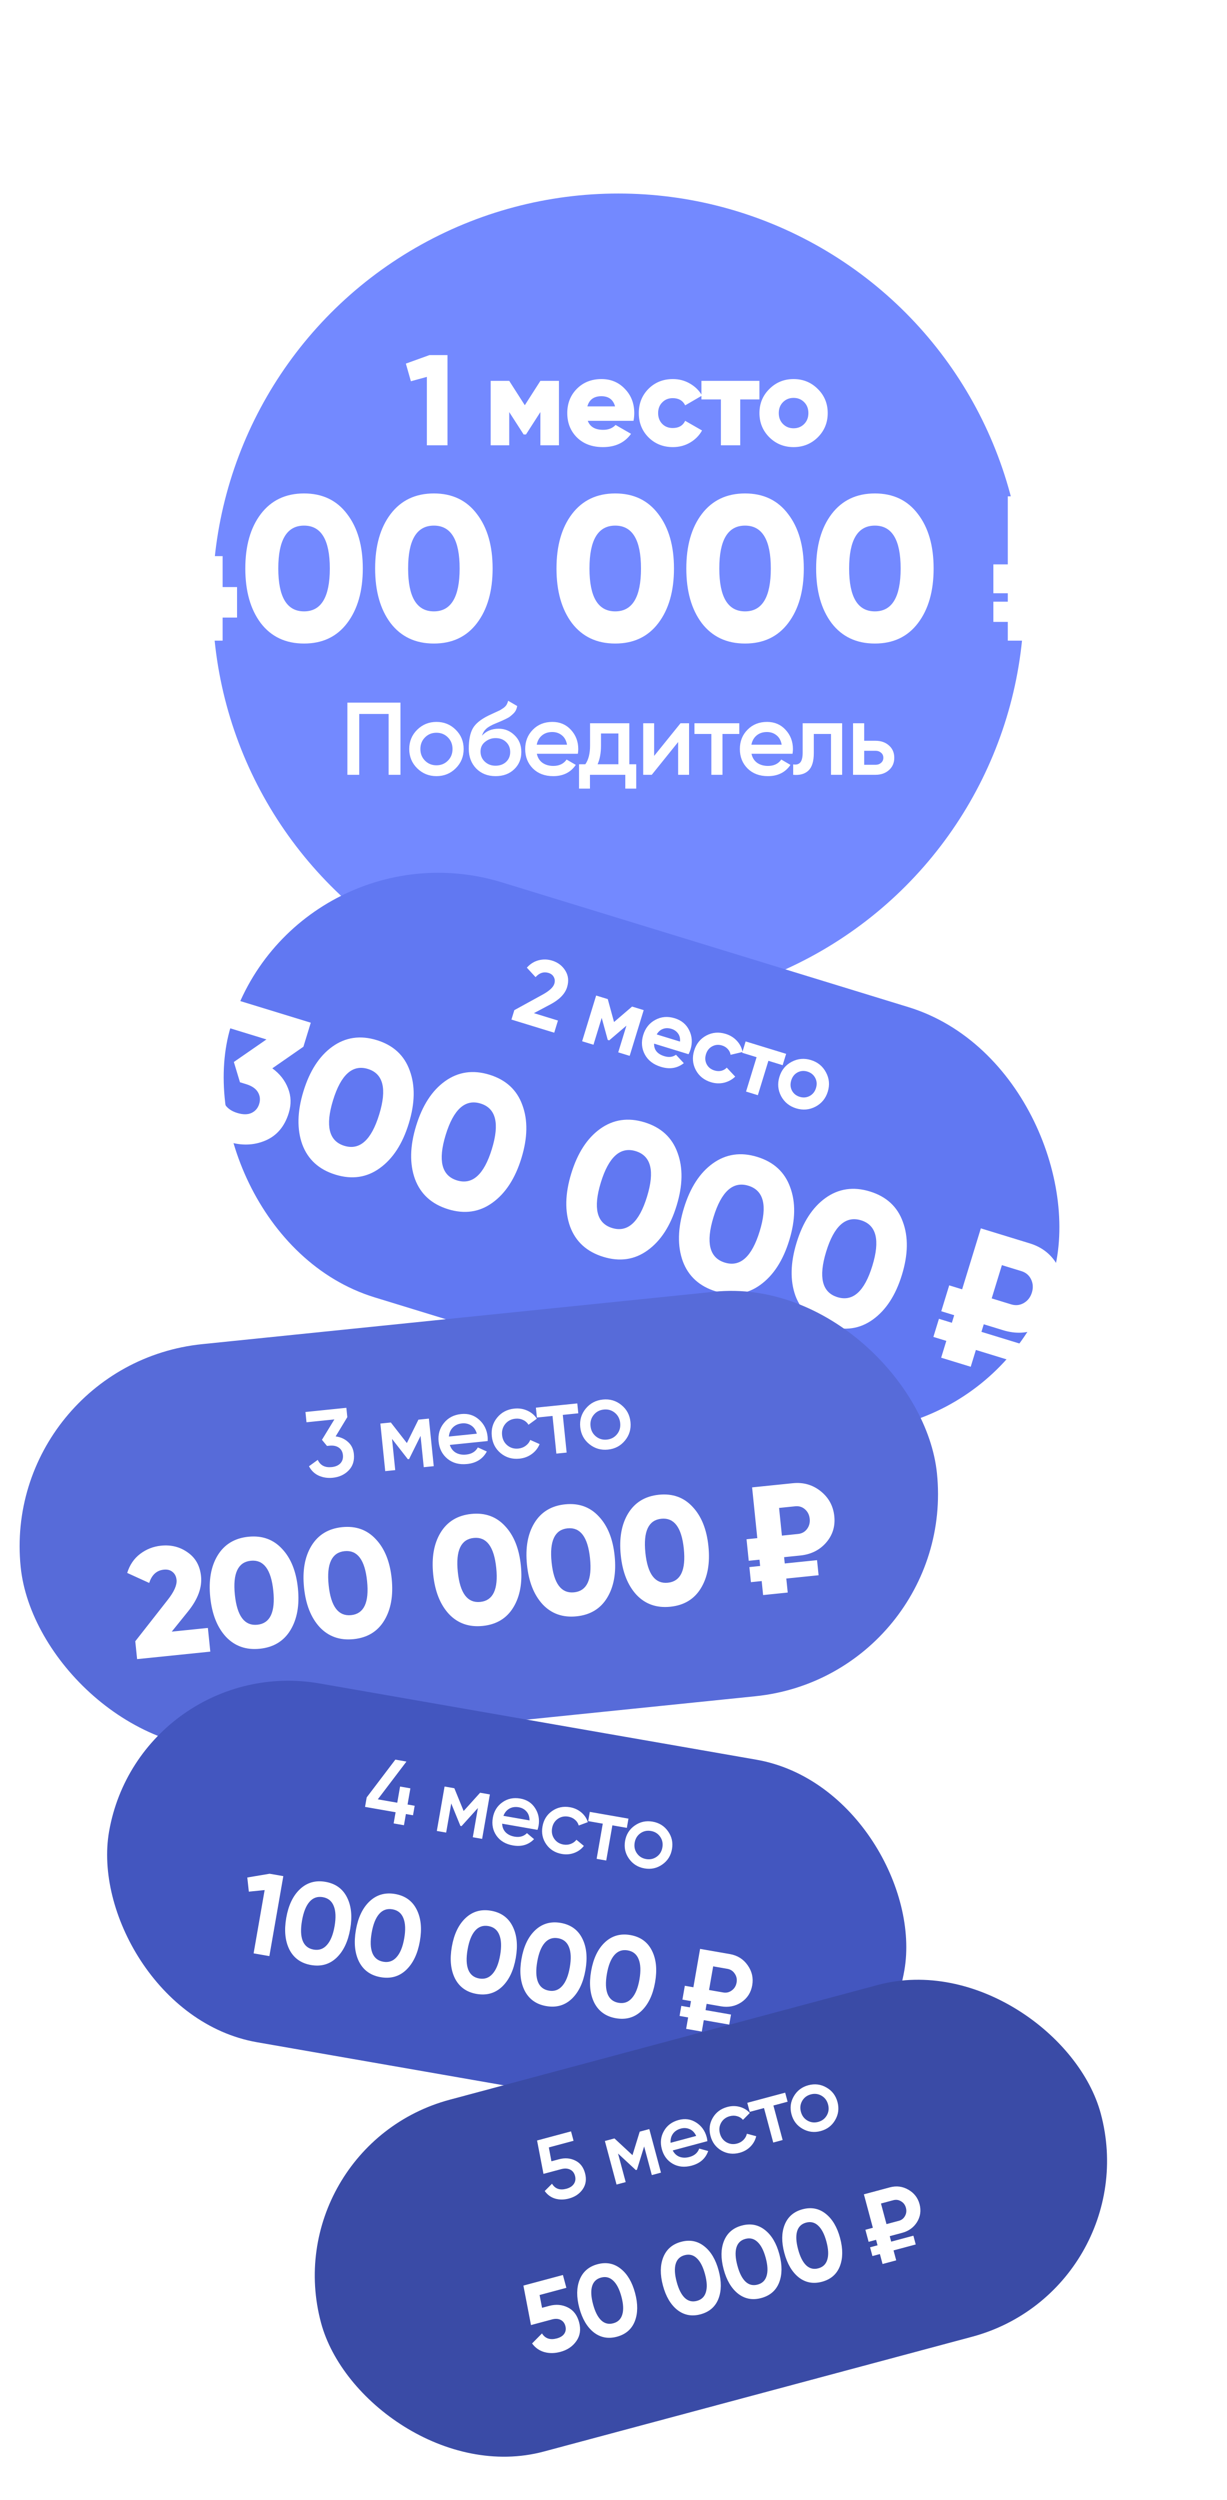
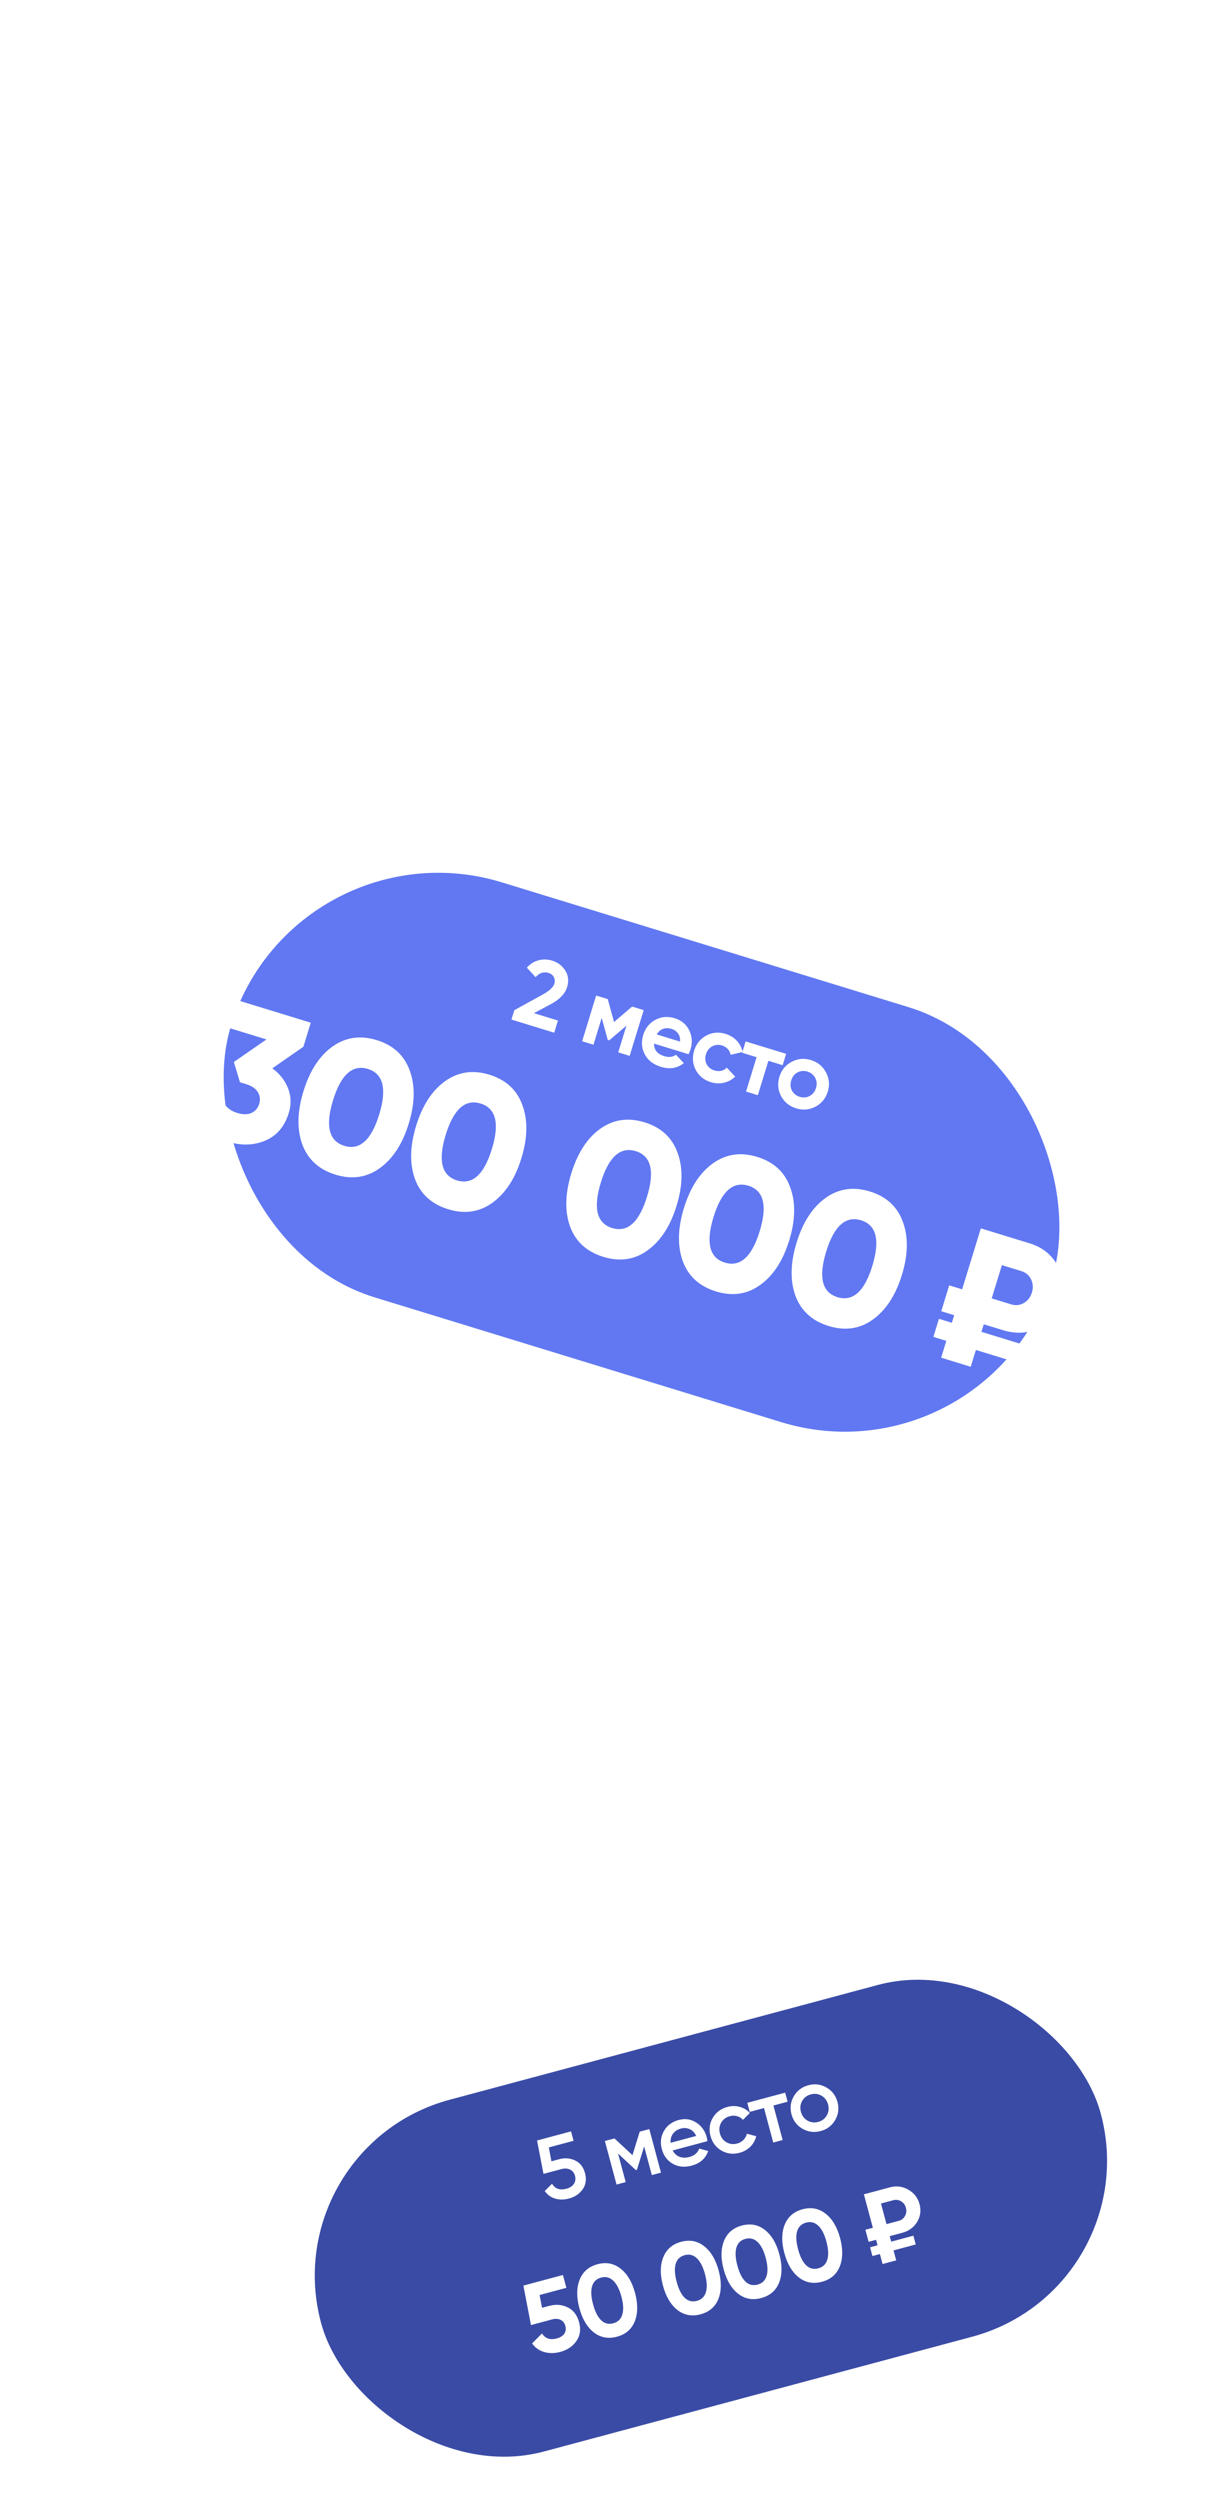
<svg xmlns="http://www.w3.org/2000/svg" width="381" height="776" viewBox="0 0 381 776" fill="none">
  <g filter="url(#filter0_d_2264_958)">
-     <circle cx="192" cy="186.07" r="126" fill="#7389FF" />
-   </g>
+     </g>
  <path d="M133.348 110.226H138.948V138.226H132.548V116.986L127.588 118.346L126.028 112.866L133.348 110.226ZM173.56 118.226V138.226H167.8V127.906L163.32 134.866H162.6L158.12 127.906V138.226H152.36V118.226H158.12L162.96 125.786L167.8 118.226H173.56ZM182.506 130.626C183.2 132.492 184.8 133.426 187.306 133.426C188.933 133.426 190.213 132.919 191.146 131.906L195.946 134.666C193.973 137.412 191.066 138.786 187.226 138.786C183.866 138.786 181.173 137.786 179.146 135.786C177.146 133.786 176.146 131.266 176.146 128.226C176.146 125.212 177.133 122.706 179.106 120.706C181.106 118.679 183.666 117.666 186.786 117.666C189.693 117.666 192.106 118.679 194.026 120.706C195.973 122.706 196.946 125.212 196.946 128.226C196.946 129.079 196.866 129.879 196.706 130.626H182.506ZM182.386 126.146H190.986C190.4 124.039 188.986 122.986 186.746 122.986C184.426 122.986 182.973 124.039 182.386 126.146ZM208.954 138.786C205.914 138.786 203.381 137.772 201.354 135.746C199.354 133.719 198.354 131.212 198.354 128.226C198.354 125.239 199.354 122.732 201.354 120.706C203.381 118.679 205.914 117.666 208.954 117.666C210.874 117.666 212.634 118.132 214.234 119.066C215.861 119.999 217.114 121.239 217.994 122.786L212.754 125.826C212.034 124.332 210.741 123.586 208.874 123.586C207.568 123.586 206.488 124.026 205.634 124.906C204.781 125.759 204.354 126.866 204.354 128.226C204.354 129.586 204.781 130.706 205.634 131.586C206.488 132.439 207.568 132.866 208.874 132.866C210.768 132.866 212.061 132.119 212.754 130.626L217.994 133.626C217.114 135.199 215.874 136.452 214.274 137.386C212.674 138.319 210.901 138.786 208.954 138.786ZM235.809 118.226V123.986H229.849V138.226H223.849V123.986H217.809V118.226H235.809ZM253.937 135.746C251.883 137.772 249.377 138.786 246.417 138.786C243.457 138.786 240.95 137.772 238.897 135.746C236.843 133.692 235.817 131.186 235.817 128.226C235.817 125.266 236.843 122.772 238.897 120.746C240.95 118.692 243.457 117.666 246.417 117.666C249.377 117.666 251.883 118.692 253.937 120.746C255.99 122.772 257.017 125.266 257.017 128.226C257.017 131.186 255.99 133.692 253.937 135.746ZM243.137 131.626C244.017 132.506 245.11 132.946 246.417 132.946C247.723 132.946 248.817 132.506 249.697 131.626C250.577 130.746 251.017 129.612 251.017 128.226C251.017 126.839 250.577 125.706 249.697 124.826C248.817 123.946 247.723 123.506 246.417 123.506C245.11 123.506 244.017 123.946 243.137 124.826C242.257 125.706 241.817 126.839 241.817 128.226C241.817 129.612 242.257 130.746 243.137 131.626Z" fill="white" />
  <path d="M73.608 182.225V191.697H69.128V198.865H58.76V191.697H38.408V182.225L52.68 154.065H63.688L49.416 182.225H58.76V172.625H69.128V182.225H73.608ZM107.789 193.425C104.589 197.649 100.13 199.761 94.413 199.761C88.695 199.761 84.215 197.649 80.973 193.425C77.773 189.159 76.173 183.505 76.173 176.465C76.173 169.425 77.773 163.793 80.973 159.569C84.215 155.303 88.695 153.169 94.413 153.169C100.13 153.169 104.589 155.303 107.789 159.569C111.031 163.793 112.653 169.425 112.653 176.465C112.653 183.505 111.031 189.159 107.789 193.425ZM86.413 176.465C86.413 185.34 89.079 189.777 94.413 189.777C99.746 189.777 102.413 185.34 102.413 176.465C102.413 167.591 99.746 163.153 94.413 163.153C89.079 163.153 86.413 167.591 86.413 176.465ZM148.101 193.425C144.901 197.649 140.443 199.761 134.725 199.761C129.008 199.761 124.528 197.649 121.285 193.425C118.085 189.159 116.485 183.505 116.485 176.465C116.485 169.425 118.085 163.793 121.285 159.569C124.528 155.303 129.008 153.169 134.725 153.169C140.443 153.169 144.901 155.303 148.101 159.569C151.344 163.793 152.965 169.425 152.965 176.465C152.965 183.505 151.344 189.159 148.101 193.425ZM126.725 176.465C126.725 185.34 129.392 189.777 134.725 189.777C140.059 189.777 142.725 185.34 142.725 176.465C142.725 167.591 140.059 163.153 134.725 163.153C129.392 163.153 126.725 167.591 126.725 176.465ZM204.414 193.425C201.214 197.649 196.755 199.761 191.038 199.761C185.32 199.761 180.84 197.649 177.598 193.425C174.398 189.159 172.798 183.505 172.798 176.465C172.798 169.425 174.398 163.793 177.598 159.569C180.84 155.303 185.32 153.169 191.038 153.169C196.755 153.169 201.214 155.303 204.414 159.569C207.656 163.793 209.278 169.425 209.278 176.465C209.278 183.505 207.656 189.159 204.414 193.425ZM183.038 176.465C183.038 185.34 185.704 189.777 191.038 189.777C196.371 189.777 199.038 185.34 199.038 176.465C199.038 167.591 196.371 163.153 191.038 163.153C185.704 163.153 183.038 167.591 183.038 176.465ZM244.726 193.425C241.526 197.649 237.068 199.761 231.35 199.761C225.633 199.761 221.153 197.649 217.91 193.425C214.71 189.159 213.11 183.505 213.11 176.465C213.11 169.425 214.71 163.793 217.91 159.569C221.153 155.303 225.633 153.169 231.35 153.169C237.068 153.169 241.526 155.303 244.726 159.569C247.969 163.793 249.59 169.425 249.59 176.465C249.59 183.505 247.969 189.159 244.726 193.425ZM223.35 176.465C223.35 185.34 226.017 189.777 231.35 189.777C236.684 189.777 239.35 185.34 239.35 176.465C239.35 167.591 236.684 163.153 231.35 163.153C226.017 163.153 223.35 167.591 223.35 176.465ZM285.039 193.425C281.839 197.649 277.38 199.761 271.663 199.761C265.945 199.761 261.465 197.649 258.223 193.425C255.023 189.159 253.423 183.505 253.423 176.465C253.423 169.425 255.023 163.793 258.223 159.569C261.465 155.303 265.945 153.169 271.663 153.169C277.38 153.169 281.839 155.303 285.039 159.569C288.281 163.793 289.903 169.425 289.903 176.465C289.903 183.505 288.281 189.159 285.039 193.425ZM263.663 176.465C263.663 185.34 266.329 189.777 271.663 189.777C276.996 189.777 279.663 185.34 279.663 176.465C279.663 167.591 276.996 163.153 271.663 163.153C266.329 163.153 263.663 167.591 263.663 176.465ZM329.895 184.145H323.175V186.769H336.615V193.041H323.175V198.865H312.935V193.041H308.455V186.769H312.935V184.145H308.455V175.185H312.935V154.065H329.895C334.29 154.065 338.002 155.559 341.031 158.545C344.061 161.532 345.575 165.159 345.575 169.425C345.575 173.649 344.061 177.169 341.031 179.985C338.045 182.759 334.333 184.145 329.895 184.145ZM323.175 163.665V175.185H329.895C331.474 175.185 332.775 174.631 333.799 173.521C334.823 172.412 335.335 171.047 335.335 169.425C335.335 167.804 334.823 166.439 333.799 165.329C332.775 164.22 331.474 163.665 329.895 163.665H323.175Z" fill="white" />
  <path d="M124.348 218.104V240.504H120.668V221.624H111.548V240.504H107.868V218.104H124.348ZM135.524 240.92C133.178 240.92 131.183 240.11 129.54 238.488C127.898 236.867 127.076 234.872 127.076 232.504C127.076 230.136 127.898 228.142 129.54 226.52C131.183 224.899 133.178 224.088 135.524 224.088C137.892 224.088 139.887 224.899 141.508 226.52C143.151 228.142 143.972 230.136 143.972 232.504C143.972 234.872 143.151 236.867 141.508 238.488C139.887 240.11 137.892 240.92 135.524 240.92ZM131.972 236.12C132.932 237.08 134.116 237.56 135.524 237.56C136.932 237.56 138.116 237.08 139.076 236.12C140.036 235.16 140.516 233.955 140.516 232.504C140.516 231.054 140.036 229.848 139.076 228.888C138.116 227.928 136.932 227.448 135.524 227.448C134.116 227.448 132.932 227.928 131.972 228.888C131.012 229.848 130.532 231.054 130.532 232.504C130.532 233.955 131.012 235.16 131.972 236.12ZM153.881 240.92C151.428 240.92 149.423 240.131 147.865 238.552C146.329 236.952 145.561 234.915 145.561 232.44C145.561 229.731 145.967 227.64 146.777 226.168C147.588 224.675 149.231 223.32 151.705 222.104C152.111 221.912 152.708 221.635 153.497 221.272C154.308 220.91 154.863 220.654 155.161 220.504C155.46 220.334 155.833 220.099 156.281 219.8C156.729 219.48 157.06 219.15 157.273 218.808C157.487 218.446 157.657 218.019 157.785 217.528L160.601 219.16C160.516 219.63 160.377 220.067 160.185 220.472C159.993 220.856 159.716 221.219 159.353 221.56C158.991 221.902 158.671 222.179 158.393 222.392C158.137 222.606 157.7 222.862 157.081 223.16C156.463 223.459 156.004 223.672 155.705 223.8C155.428 223.928 154.895 224.152 154.105 224.472C152.697 225.027 151.663 225.603 151.001 226.2C150.361 226.776 149.913 227.502 149.657 228.376C150.937 226.926 152.676 226.2 154.873 226.2C156.751 226.2 158.383 226.872 159.769 228.216C161.177 229.56 161.881 231.299 161.881 233.432C161.881 235.608 161.135 237.4 159.641 238.808C158.169 240.216 156.249 240.92 153.881 240.92ZM153.849 237.688C155.193 237.688 156.292 237.294 157.145 236.504C157.999 235.694 158.425 234.67 158.425 233.432C158.425 232.174 157.999 231.139 157.145 230.328C156.313 229.518 155.225 229.112 153.881 229.112C152.687 229.112 151.609 229.496 150.649 230.264C149.689 231.011 149.209 232.014 149.209 233.272C149.209 234.552 149.657 235.608 150.553 236.44C151.449 237.272 152.548 237.688 153.849 237.688ZM166.694 233.976C166.95 235.192 167.536 236.131 168.454 236.792C169.371 237.432 170.491 237.752 171.814 237.752C173.648 237.752 175.024 237.091 175.942 235.768L178.79 237.432C177.211 239.758 174.875 240.92 171.782 240.92C169.179 240.92 167.078 240.131 165.478 238.552C163.878 236.952 163.078 234.936 163.078 232.504C163.078 230.115 163.867 228.12 165.446 226.52C167.024 224.899 169.051 224.088 171.526 224.088C173.872 224.088 175.792 224.91 177.286 226.552C178.8 228.195 179.558 230.19 179.558 232.536C179.558 232.899 179.515 233.379 179.43 233.976H166.694ZM166.662 231.16H176.07C175.835 229.859 175.291 228.878 174.438 228.216C173.606 227.555 172.624 227.224 171.494 227.224C170.214 227.224 169.147 227.576 168.294 228.28C167.44 228.984 166.896 229.944 166.662 231.16ZM195.414 237.24H197.558V244.792H194.166V240.504H183.19V244.792H179.798V237.24H181.75C182.731 235.854 183.222 233.923 183.222 231.448V224.504H195.414V237.24ZM185.558 237.24H192.022V227.672H186.614V231.448C186.614 233.731 186.262 235.662 185.558 237.24ZM211.309 224.504H213.965V240.504H210.573V230.328L202.381 240.504H199.725V224.504H203.117V234.648L211.309 224.504ZM229.559 224.504V227.832H224.343V240.504H220.887V227.832H215.639V224.504H229.559ZM233.352 233.976C233.608 235.192 234.195 236.131 235.112 236.792C236.03 237.432 237.15 237.752 238.472 237.752C240.307 237.752 241.683 237.091 242.6 235.768L245.448 237.432C243.87 239.758 241.534 240.92 238.44 240.92C235.838 240.92 233.736 240.131 232.136 238.552C230.536 236.952 229.736 234.936 229.736 232.504C229.736 230.115 230.526 228.12 232.104 226.52C233.683 224.899 235.71 224.088 238.184 224.088C240.531 224.088 242.451 224.91 243.944 226.552C245.459 228.195 246.216 230.19 246.216 232.536C246.216 232.899 246.174 233.379 246.088 233.976H233.352ZM233.32 231.16H242.728C242.494 229.859 241.95 228.878 241.096 228.216C240.264 227.555 239.283 227.224 238.152 227.224C236.872 227.224 235.806 227.576 234.952 228.28C234.099 228.984 233.555 229.944 233.32 231.16ZM261.496 224.504V240.504H258.04V227.832H252.696V233.784C252.696 236.323 252.142 238.126 251.032 239.192C249.923 240.259 248.344 240.696 246.296 240.504V237.272C247.278 237.443 248.014 237.24 248.504 236.664C248.995 236.088 249.24 235.075 249.24 233.624V224.504H261.496ZM271.86 229.944C273.566 229.944 274.964 230.435 276.052 231.416C277.14 232.376 277.684 233.646 277.684 235.224C277.684 236.782 277.14 238.051 276.052 239.032C274.964 240.014 273.566 240.504 271.86 240.504H264.884V224.504H268.34V229.944H271.86ZM271.892 237.4C272.574 237.4 273.14 237.198 273.588 236.792C274.057 236.387 274.292 235.864 274.292 235.224C274.292 234.563 274.057 234.04 273.588 233.656C273.14 233.251 272.574 233.048 271.892 233.048H268.34V237.4H271.892Z" fill="white" />
  <rect x="91.45" y="254.139" width="266.761" height="134.745" rx="67.373" transform="rotate(17.055 91.45 254.139)" fill="#6178F2" />
  <path d="M158.809 316.483L159.706 313.56L168.632 308.658C170.634 307.533 171.798 306.44 172.123 305.38C172.361 304.604 172.306 303.904 171.959 303.28C171.631 302.662 171.089 302.237 170.332 302.005C168.837 301.546 167.492 301.982 166.297 303.313L163.596 300.373C164.638 299.202 165.857 298.437 167.251 298.078C168.645 297.719 170.042 297.754 171.442 298.183C173.24 298.735 174.608 299.776 175.547 301.306C176.491 302.818 176.67 304.529 176.084 306.44C175.451 308.503 173.712 310.289 170.868 311.797L165.786 314.493L173.252 316.784L172.094 320.559L158.809 316.483ZM199.874 313.553L195.52 327.746L191.971 326.657L194.514 318.368L189.167 322.94L188.713 322.8L186.839 315.952L184.279 324.297L180.759 323.217L185.113 309.024L188.718 310.13L190.665 317.249L196.269 312.447L199.874 313.553ZM203.103 323.954C203.049 325.884 204.11 327.182 206.287 327.85C207.687 328.28 208.892 328.132 209.901 327.406L212.331 330.015C210.309 331.61 207.936 331.99 205.211 331.154C202.864 330.434 201.199 329.147 200.215 327.292C199.231 325.437 199.07 323.431 199.732 321.274C200.388 319.135 201.634 317.571 203.47 316.581C205.312 315.573 207.33 315.405 209.525 316.079C211.607 316.717 213.099 317.962 214.001 319.812C214.923 321.669 215.058 323.656 214.408 325.776C214.263 326.249 214.062 326.736 213.804 327.237L203.103 323.954ZM203.917 321.098L211.155 323.318C211.243 322.289 211.029 321.437 210.511 320.76C210.013 320.09 209.348 319.627 208.515 319.371C207.531 319.07 206.639 319.075 205.839 319.389C205.044 319.684 204.404 320.253 203.917 321.098ZM220.743 335.919C218.604 335.263 217.036 333.995 216.039 332.115C215.061 330.242 214.897 328.245 215.548 326.126C216.198 324.006 217.453 322.445 219.314 321.442C221.193 320.445 223.202 320.275 225.341 320.931C226.722 321.355 227.879 322.072 228.811 323.082C229.744 324.093 230.332 325.247 230.576 326.543L226.859 327.422C226.755 326.748 226.462 326.151 225.98 325.63C225.517 325.115 224.925 324.748 224.206 324.527C223.109 324.19 222.087 324.281 221.142 324.798C220.202 325.297 219.558 326.114 219.209 327.249C218.867 328.366 218.942 329.403 219.435 330.362C219.933 331.302 220.731 331.94 221.829 332.277C222.567 332.503 223.269 332.542 223.936 332.395C224.627 332.234 225.204 331.904 225.668 331.405L228.29 334.197C227.323 335.122 226.167 335.751 224.823 336.084C223.484 336.398 222.124 336.343 220.743 335.919ZM244.104 327.122L243.024 330.642L238.596 329.283L235.322 339.957L231.66 338.833L234.934 328.16L230.449 326.784L231.529 323.264L244.104 327.122ZM253.216 343.521C251.318 344.512 249.318 344.685 247.217 344.041C245.117 343.397 243.559 342.132 242.543 340.246C241.551 338.348 241.378 336.348 242.023 334.248C242.667 332.147 243.929 330.598 245.808 329.601C247.713 328.591 249.715 328.408 251.816 329.053C253.916 329.697 255.472 330.972 256.482 332.876C257.498 334.761 257.683 336.754 257.039 338.855C256.395 340.955 255.12 342.511 253.216 343.521ZM245.901 338.512C246.413 339.477 247.217 340.128 248.315 340.464C249.412 340.801 250.443 340.714 251.408 340.202C252.372 339.69 253.029 338.867 253.377 337.731C253.725 336.596 253.644 335.546 253.132 334.581C252.621 333.617 251.816 332.966 250.718 332.63C249.621 332.293 248.59 332.38 247.625 332.892C246.68 333.409 246.033 334.236 245.684 335.371C245.336 336.507 245.408 337.554 245.901 338.512Z" fill="white" />
  <path d="M84.562 331.62C86.855 333.285 88.48 335.353 89.438 337.822C90.407 340.254 90.481 342.808 89.66 345.484C88.37 349.691 85.946 352.546 82.388 354.048C78.831 355.551 75.007 355.675 70.915 354.42C67.741 353.446 65.115 351.845 63.037 349.618C60.997 347.402 59.819 344.697 59.501 341.504L68.825 339.343C68.951 342.478 70.563 344.521 73.66 345.471C75.458 346.023 76.944 346.018 78.12 345.459C79.296 344.899 80.083 343.969 80.482 342.669C80.881 341.369 80.751 340.157 80.091 339.034C79.431 337.911 78.203 337.074 76.406 336.523L74.513 335.942L72.615 329.649L82.733 322.649L68.049 318.143L70.688 309.539L96.501 317.458L94.213 324.915L84.562 331.62ZM117.904 362.622C113.875 365.528 109.298 366.195 104.173 364.623C99.049 363.051 95.615 359.926 93.87 355.249C92.175 350.545 92.295 345.038 94.231 338.728C96.167 332.418 99.15 327.81 103.179 324.904C107.258 321.972 111.86 321.292 116.985 322.864C122.109 324.436 125.518 327.574 127.213 332.278C128.958 336.955 128.863 342.449 126.927 348.759C124.991 355.068 121.984 359.69 117.904 362.622ZM103.409 341.544C100.969 349.498 102.139 354.208 106.919 355.674C111.699 357.141 115.309 353.897 117.749 345.943C120.189 337.989 119.019 333.279 114.239 331.812C109.459 330.346 105.849 333.59 103.409 341.544ZM152.888 373.355C148.858 376.261 144.281 376.928 139.157 375.355C134.033 373.783 130.598 370.659 128.853 365.981C127.159 361.277 127.279 355.77 129.215 349.461C131.15 343.151 134.133 338.543 138.163 335.637C142.242 332.705 146.844 332.024 151.968 333.596C157.093 335.169 160.502 338.307 162.197 343.011C163.942 347.688 163.846 353.182 161.911 359.491C159.975 365.801 156.967 370.422 152.888 373.355ZM138.393 352.276C135.952 360.23 137.122 364.941 141.902 366.407C146.682 367.874 150.293 364.63 152.733 356.676C155.173 348.722 154.003 344.011 149.223 342.545C144.443 341.078 140.833 344.322 138.393 352.276ZM201.064 388.135C197.035 391.041 192.458 391.708 187.334 390.136C182.21 388.564 178.775 385.439 177.03 380.761C175.335 376.057 175.456 370.55 177.391 364.241C179.327 357.931 182.31 353.323 186.339 350.417C190.419 347.485 195.021 346.805 200.145 348.377C205.269 349.949 208.679 353.087 210.374 357.791C212.119 362.468 212.023 367.962 210.087 374.272C208.152 380.581 205.144 385.202 201.064 388.135ZM186.569 367.056C184.129 375.01 185.299 379.721 190.079 381.187C194.859 382.654 198.469 379.41 200.91 371.456C203.35 363.502 202.18 358.791 197.4 357.325C192.62 355.858 189.009 359.102 186.569 367.056ZM236.048 398.867C232.019 401.773 227.442 402.44 222.317 400.868C217.193 399.296 213.759 396.171 212.014 391.494C210.319 386.79 210.439 381.283 212.375 374.973C214.311 368.664 217.294 364.056 221.323 361.15C225.403 358.217 230.004 357.537 235.129 359.109C240.253 360.681 243.663 363.819 245.357 368.523C247.102 373.201 247.007 378.694 245.071 385.004C243.135 391.314 240.128 395.935 236.048 398.867ZM221.553 377.789C219.113 385.743 220.283 390.453 225.063 391.92C229.843 393.386 233.453 390.143 235.893 382.188C238.333 374.234 237.164 369.524 232.383 368.058C227.603 366.591 223.993 369.835 221.553 377.789ZM271.032 409.6C267.002 412.506 262.425 413.173 257.301 411.601C252.177 410.029 248.742 406.904 246.997 402.227C245.303 397.523 245.423 392.016 247.359 385.706C249.295 379.396 252.277 374.788 256.307 371.882C260.386 368.95 264.988 368.27 270.112 369.842C275.237 371.414 278.646 374.552 280.341 379.256C282.086 383.933 281.99 389.427 280.055 395.737C278.119 402.047 275.111 406.668 271.032 409.6ZM256.537 388.522C254.096 396.476 255.266 401.186 260.046 402.653C264.826 404.119 268.437 400.875 270.877 392.921C273.317 384.967 272.147 380.257 267.367 378.79C262.587 377.324 258.977 380.568 256.537 388.522ZM311.493 412.913L305.47 411.065L304.748 413.417L316.794 417.112L315.069 422.734L303.024 419.038L301.422 424.258L292.244 421.442L293.846 416.223L289.83 414.991L291.555 409.369L295.57 410.601L296.292 408.249L292.277 407.018L294.74 398.987L298.756 400.219L304.563 381.29L319.764 385.953C323.702 387.161 326.619 389.52 328.513 393.03C330.406 396.54 330.767 400.207 329.594 404.031C328.432 407.817 326.107 410.555 322.617 412.246C319.178 413.911 315.47 414.133 311.493 412.913ZM311.101 392.709L307.933 403.034L313.956 404.882C315.371 405.316 316.69 405.177 317.913 404.464C319.136 403.752 319.97 402.669 320.416 401.216C320.862 399.762 320.778 398.398 320.165 397.122C319.553 395.846 318.539 394.991 317.124 394.557L311.101 392.709Z" fill="white" />
-   <rect y="423.656" width="286" height="126.207" rx="63.103" transform="rotate(-5.841 0 423.656)" fill="#576BD9" />
  <path d="M104.219 445.873C105.752 446.074 107.035 446.649 108.067 447.598C109.117 448.526 109.721 449.767 109.881 451.323C110.092 453.391 109.559 455.087 108.282 456.411C107.005 457.736 105.352 458.502 103.324 458.709C101.748 458.87 100.293 458.651 98.958 458.052C97.643 457.45 96.638 456.478 95.944 455.136L98.666 453.157C99.458 454.866 100.898 455.615 102.985 455.401C104.167 455.28 105.072 454.889 105.701 454.228C106.327 453.547 106.588 452.694 106.484 451.67C106.379 450.646 105.952 449.874 105.202 449.354C104.452 448.834 103.487 448.634 102.305 448.755L101.537 448.834L99.97 446.934L103.829 440.6L95.174 441.485L94.848 438.295L107.549 436.996L107.846 439.891L104.219 445.873ZM133.174 440.344L134.685 455.113L131.583 455.431L130.589 445.712L127.027 452.912L126.643 452.951L121.731 446.648L122.722 456.337L119.62 456.654L118.109 441.885L121.359 441.553L126.34 447.938L129.925 440.677L133.174 440.344ZM139.674 448.514C140.025 449.612 140.655 450.423 141.564 450.947C142.471 451.451 143.535 451.641 144.756 451.516C146.45 451.343 147.657 450.603 148.379 449.295L151.165 450.562C149.928 452.858 147.881 454.151 145.026 454.444C142.623 454.689 140.609 454.159 138.983 452.853C137.355 451.527 136.426 449.742 136.197 447.497C135.971 445.291 136.511 443.376 137.818 441.75C139.122 440.104 140.916 439.164 143.2 438.931C145.366 438.709 147.216 439.286 148.75 440.661C150.303 442.034 151.19 443.804 151.412 445.97C151.446 446.305 151.452 446.752 151.43 447.312L139.674 448.514ZM139.378 445.918L148.062 445.029C147.723 443.85 147.128 442.996 146.278 442.466C145.448 441.934 144.51 441.722 143.467 441.828C142.285 441.949 141.334 442.375 140.613 443.105C139.891 443.836 139.48 444.773 139.378 445.918ZM161.304 452.778C159.079 453.006 157.142 452.448 155.492 451.104C153.862 449.759 152.935 447.993 152.712 445.807C152.486 443.602 153.036 441.685 154.362 440.057C155.706 438.407 157.49 437.469 159.715 437.241C161.153 437.094 162.497 437.305 163.749 437.873C165.001 438.442 165.982 439.276 166.692 440.378L164.108 442.254C163.701 441.579 163.132 441.08 162.403 440.757C161.691 440.412 160.892 440.285 160.006 440.375C158.706 440.508 157.659 441.063 156.863 442.04C156.087 443.015 155.767 444.162 155.902 445.481C156.037 446.801 156.583 447.859 157.54 448.656C158.517 449.452 159.655 449.783 160.955 449.65C161.821 449.562 162.578 449.275 163.225 448.791C163.891 448.305 164.367 447.699 164.651 446.974L167.558 448.259C167.048 449.505 166.238 450.533 165.127 451.343C164.016 452.153 162.742 452.631 161.304 452.778ZM179.255 435.63L179.569 438.702L174.754 439.195L175.951 450.892L172.761 451.218L171.564 439.521L166.72 440.017L166.406 436.945L179.255 435.63ZM188.767 449.969C186.601 450.191 184.683 449.631 183.014 448.289C181.344 446.948 180.398 445.184 180.174 442.998C179.951 440.812 180.52 438.894 181.884 437.242C183.247 435.59 185.011 434.654 187.178 434.432C189.363 434.208 191.281 434.768 192.931 436.112C194.6 437.453 195.547 439.217 195.77 441.403C195.994 443.589 195.424 445.507 194.061 447.159C192.717 448.809 190.953 449.746 188.767 449.969ZM185.035 445.874C186.012 446.669 187.15 447.001 188.45 446.868C189.749 446.735 190.797 446.18 191.592 445.203C192.388 444.226 192.717 443.068 192.58 441.729C192.443 440.39 191.886 439.323 190.91 438.527C189.933 437.732 188.795 437.401 187.495 437.534C186.195 437.666 185.148 438.221 184.352 439.198C183.557 440.175 183.227 441.333 183.364 442.672C183.501 444.011 184.058 445.078 185.035 445.874Z" fill="white" />
  <path d="M42.573 515.004L42.006 509.465L52.036 496.666C54.058 494.111 54.987 492.022 54.821 490.398C54.713 489.348 54.308 488.537 53.607 487.965C52.901 487.362 51.992 487.117 50.878 487.231C48.649 487.459 47.134 488.836 46.331 491.363L39.498 488.25C40.273 485.759 41.615 483.788 43.526 482.338C45.436 480.888 47.601 480.039 50.02 479.792C53.14 479.473 55.897 480.172 58.293 481.889C60.716 483.571 62.094 486.035 62.426 489.282C62.788 492.816 61.411 496.495 58.296 500.32L53.329 506.474L64.55 505.326L65.302 512.679L42.573 515.004ZM90.168 506.034C88.103 509.43 84.938 511.346 80.672 511.783C76.406 512.219 72.902 510.985 70.161 508.081C67.447 505.142 65.822 501.046 65.285 495.793C64.748 490.541 65.511 486.217 67.577 482.821C69.67 479.39 72.85 477.456 77.116 477.02C81.382 476.584 84.871 477.835 87.584 480.774C90.326 483.678 91.966 487.757 92.503 493.009C93.04 498.262 92.262 502.604 90.168 506.034ZM72.925 495.012C73.602 501.633 75.931 504.74 79.91 504.333C83.889 503.926 85.54 500.412 84.863 493.791C84.185 487.169 81.857 484.062 77.878 484.469C73.899 484.876 72.248 488.39 72.925 495.012ZM119.291 503.055C117.225 506.451 114.06 508.367 109.794 508.804C105.528 509.24 102.025 508.006 99.283 505.102C96.57 502.163 94.945 498.067 94.407 492.814C93.87 487.562 94.634 483.238 96.699 479.842C98.793 476.411 101.973 474.477 106.238 474.041C110.504 473.605 113.993 474.856 116.707 477.795C119.448 480.699 121.088 484.778 121.625 490.03C122.163 495.283 121.384 499.625 119.291 503.055ZM102.047 492.033C102.725 498.654 105.053 501.761 109.032 501.354C113.011 500.947 114.662 497.433 113.985 490.812C113.308 484.19 110.979 481.083 107 481.49C103.021 481.897 101.37 485.411 102.047 492.033ZM159.396 498.953C157.33 502.349 154.165 504.265 149.899 504.701C145.634 505.137 142.13 503.904 139.388 501C136.675 498.06 135.05 493.965 134.512 488.712C133.975 483.459 134.739 479.135 136.804 475.739C138.898 472.308 142.078 470.375 146.343 469.939C150.609 469.502 154.099 470.754 156.812 473.693C159.553 476.597 161.193 480.675 161.73 485.928C162.268 491.18 161.489 495.522 159.396 498.953ZM142.152 487.93C142.83 494.552 145.158 497.659 149.137 497.252C153.117 496.845 154.768 493.331 154.09 486.709C153.413 480.088 151.085 476.981 147.105 477.388C143.126 477.795 141.475 481.309 142.152 487.93ZM188.518 495.974C186.453 499.37 183.287 501.286 179.022 501.722C174.756 502.158 171.252 500.925 168.51 498.021C165.797 495.081 164.172 490.986 163.635 485.733C163.097 480.48 163.861 476.156 165.927 472.76C168.02 469.329 171.2 467.396 175.466 466.96C179.731 466.523 183.221 467.775 185.934 470.714C188.676 473.618 190.315 477.696 190.853 482.949C191.39 488.201 190.612 492.543 188.518 495.974ZM171.275 484.951C171.952 491.573 174.28 494.68 178.26 494.273C182.239 493.866 183.89 490.352 183.213 483.73C182.535 477.109 180.207 474.002 176.228 474.409C172.249 474.816 170.598 478.33 171.275 484.951ZM217.64 492.995C215.575 496.391 212.41 498.307 208.144 498.743C203.878 499.179 200.375 497.946 197.633 495.042C194.92 492.102 193.294 488.007 192.757 482.754C192.22 477.501 192.984 473.177 195.049 469.781C197.143 466.35 200.322 464.417 204.588 463.981C208.854 463.544 212.343 464.796 215.057 467.735C217.798 470.639 219.438 474.717 219.975 479.97C220.512 485.222 219.734 489.564 217.64 492.995ZM200.397 481.972C201.075 488.594 203.403 491.701 207.382 491.294C211.361 490.887 213.012 487.373 212.335 480.751C211.658 474.13 209.329 471.023 205.35 471.43C201.371 471.837 199.72 475.351 200.397 481.972ZM248.49 482.843L243.476 483.356L243.676 485.314L253.704 484.288L254.183 488.967L244.155 489.993L244.6 494.339L236.959 495.12L236.515 490.775L233.172 491.117L232.694 486.437L236.036 486.095L235.836 484.137L232.493 484.479L231.81 477.794L235.152 477.452L233.54 461.694L246.194 460.4C249.473 460.065 252.357 460.896 254.845 462.893C257.333 464.89 258.74 467.48 259.065 470.664C259.388 473.815 258.526 476.557 256.481 478.889C254.464 481.186 251.801 482.504 248.49 482.843ZM241.913 468.076L242.792 476.671L247.806 476.158C248.984 476.037 249.913 475.524 250.592 474.618C251.271 473.713 251.549 472.655 251.425 471.445C251.302 470.235 250.815 469.256 249.967 468.506C249.118 467.757 248.105 467.442 246.927 467.563L241.913 468.076Z" fill="white" />
-   <rect x="43.581" y="512.85" width="250.681" height="113.053" rx="56.526" transform="rotate(9.897 43.581 512.85)" fill="#4356BF" />
-   <path d="M128.76 560.523L128.245 563.474L126.038 563.089L125.432 566.565L122.232 566.006L122.838 562.531L113.35 560.875L113.865 557.924L122.76 546.202L126.208 546.804L117.313 558.525L123.353 559.579L124.229 554.559L127.429 555.117L126.553 560.138L128.76 560.523ZM152.113 557.009L149.707 570.8L146.811 570.295L148.394 561.22L143.32 566.843L142.962 566.781L140.114 559.804L138.536 568.851L135.64 568.346L138.046 554.554L141.08 555.083L143.968 562.153L149.079 556.479L152.113 557.009ZM155.923 566.086C155.961 567.173 156.326 568.07 157.017 568.779C157.711 569.468 158.629 569.912 159.769 570.111C161.35 570.387 162.636 570.024 163.625 569.022L165.83 570.885C164.119 572.652 161.931 573.303 159.265 572.837C157.021 572.446 155.329 571.449 154.187 569.848C153.048 568.228 152.662 566.37 153.028 564.274C153.387 562.214 154.367 560.614 155.969 559.472C157.573 558.312 159.442 557.918 161.575 558.29C163.598 558.643 165.13 559.64 166.17 561.28C167.228 562.924 167.581 564.757 167.228 566.78C167.174 567.093 167.065 567.5 166.901 568.002L155.923 566.086ZM156.319 563.654L164.429 565.069C164.422 563.912 164.101 562.985 163.465 562.286C162.847 561.591 162.051 561.158 161.076 560.988C159.973 560.796 159 560.939 158.159 561.417C157.318 561.896 156.704 562.641 156.319 563.654ZM174.466 575.49C172.388 575.127 170.772 574.125 169.618 572.484C168.483 570.845 168.093 569.006 168.45 566.965C168.809 564.905 169.798 563.306 171.418 562.168C173.06 561.014 174.919 560.618 176.997 560.981C178.34 561.215 179.506 561.75 180.497 562.586C181.488 563.422 182.165 564.431 182.528 565.612L179.702 566.654C179.505 565.938 179.117 565.339 178.538 564.859C177.98 564.364 177.287 564.044 176.46 563.9C175.246 563.688 174.153 563.924 173.181 564.607C172.228 565.293 171.644 566.252 171.429 567.484C171.214 568.716 171.438 569.817 172.103 570.785C172.786 571.757 173.735 572.349 174.948 572.561C175.757 572.702 176.518 572.636 177.228 572.362C177.958 572.091 178.544 571.663 178.988 571.077L181.298 572.987C180.517 573.987 179.518 574.713 178.303 575.164C177.087 575.615 175.808 575.724 174.466 575.49ZM195.145 564.517L194.644 567.385L190.148 566.601L188.242 577.524L185.263 577.004L187.169 566.081L182.645 565.292L183.146 562.423L195.145 564.517ZM200.111 579.964C198.088 579.611 196.49 578.612 195.318 576.968C194.146 575.323 193.738 573.48 194.094 571.439C194.451 569.398 195.459 567.802 197.118 566.652C198.778 565.501 200.619 565.102 202.642 565.455C204.683 565.812 206.281 566.81 207.435 568.452C208.607 570.096 209.015 571.939 208.658 573.98C208.302 576.022 207.294 577.617 205.635 578.768C203.993 579.922 202.152 580.32 200.111 579.964ZM197.771 575.292C198.454 576.264 199.402 576.856 200.616 577.068C201.83 577.28 202.922 577.044 203.894 576.361C204.866 575.678 205.461 574.711 205.679 573.461C205.898 572.21 205.665 571.099 204.982 570.127C204.299 569.155 203.351 568.563 202.137 568.352C200.923 568.14 199.83 568.376 198.859 569.059C197.887 569.742 197.292 570.709 197.073 571.959C196.855 573.209 197.088 574.321 197.771 575.292Z" fill="white" />
  <path d="M83.718 581.625L87.974 582.368L83.642 607.193L78.748 606.339L82.176 586.692L77.266 587.187L76.79 582.792L83.718 581.625ZM96.561 609.959C93.464 609.418 91.233 607.823 89.868 605.173C88.531 602.503 88.203 599.218 88.883 595.317C89.564 591.416 90.983 588.448 93.141 586.412C95.327 584.357 97.968 583.6 101.066 584.141C104.186 584.685 106.415 586.292 107.752 588.962C109.094 591.608 109.424 594.881 108.743 598.782C108.063 602.683 106.641 605.663 104.479 607.722C102.321 609.758 99.682 610.503 96.561 609.959ZM93.996 602.458C94.608 603.978 95.741 604.882 97.396 605.171C99.051 605.46 100.426 604.981 101.521 603.734C102.639 602.492 103.427 600.559 103.885 597.934C104.347 595.286 104.262 593.189 103.631 591.641C103.023 590.098 101.891 589.182 100.236 588.893C98.582 588.604 97.207 589.083 96.112 590.329C95.018 591.576 94.239 593.523 93.777 596.171C93.315 598.819 93.388 600.915 93.996 602.458ZM118.19 613.732C115.093 613.192 112.862 611.597 111.497 608.947C110.16 606.277 109.832 602.992 110.512 599.091C111.193 595.19 112.612 592.222 114.77 590.186C116.956 588.131 119.597 587.374 122.695 587.914C125.816 588.459 128.044 590.066 129.381 592.736C130.723 595.382 131.053 598.655 130.372 602.556C129.692 606.457 128.27 609.437 126.108 611.496C123.95 613.532 121.311 614.277 118.19 613.732ZM115.625 606.232C116.237 607.752 117.37 608.656 119.025 608.945C120.68 609.234 122.055 608.755 123.15 607.508C124.268 606.266 125.056 604.333 125.514 601.708C125.976 599.06 125.891 596.963 125.26 595.415C124.652 593.872 123.52 592.955 121.865 592.667C120.21 592.378 118.836 592.857 117.741 594.103C116.647 595.35 115.868 597.297 115.406 599.945C114.944 602.593 115.017 604.689 115.625 606.232ZM147.976 618.93C144.878 618.389 142.647 616.794 141.283 614.144C139.946 611.474 139.617 608.189 140.298 604.288C140.979 600.387 142.398 597.419 144.556 595.383C146.742 593.328 149.383 592.571 152.48 593.112C155.601 593.656 157.83 595.263 159.167 597.933C160.508 600.579 160.839 603.852 160.158 607.753C159.477 611.654 158.056 614.634 155.894 616.693C153.736 618.729 151.097 619.474 147.976 618.93ZM145.411 611.429C146.023 612.949 147.156 613.853 148.811 614.142C150.466 614.431 151.841 613.952 152.935 612.705C154.054 611.463 154.842 609.53 155.299 606.905C155.761 604.257 155.677 602.16 155.045 600.612C154.438 599.069 153.306 598.153 151.651 597.864C149.996 597.575 148.622 598.054 147.527 599.3C146.432 600.547 145.654 602.494 145.192 605.142C144.73 607.79 144.803 609.886 145.411 611.429ZM169.605 622.703C166.507 622.163 164.276 620.568 162.912 617.918C161.575 615.248 161.246 611.963 161.927 608.062C162.608 604.161 164.027 601.193 166.185 599.157C168.371 597.102 171.012 596.345 174.109 596.885C177.23 597.43 179.459 599.037 180.796 601.707C182.137 604.352 182.468 607.626 181.787 611.527C181.106 615.428 179.685 618.408 177.523 620.467C175.365 622.502 172.726 623.248 169.605 622.703ZM167.04 615.203C167.652 616.723 168.785 617.627 170.44 617.916C172.095 618.204 173.47 617.726 174.564 616.479C175.683 615.237 176.471 613.304 176.928 610.679C177.39 608.031 177.306 605.934 176.674 604.386C176.067 602.843 174.935 601.926 173.28 601.638C171.625 601.349 170.251 601.828 169.156 603.074C168.061 604.321 167.283 606.268 166.821 608.916C166.359 611.564 166.432 613.659 167.04 615.203ZM191.234 626.477C188.137 625.937 185.905 624.342 184.541 621.692C183.204 619.022 182.875 615.737 183.556 611.836C184.237 607.935 185.656 604.966 187.814 602.931C190 600.876 192.641 600.119 195.738 600.659C198.859 601.204 201.088 602.811 202.425 605.48C203.766 608.126 204.097 611.4 203.416 615.301C202.735 619.202 201.314 622.182 199.152 624.241C196.994 626.276 194.355 627.022 191.234 626.477ZM188.669 618.977C189.281 620.497 190.414 621.401 192.069 621.69C193.724 621.978 195.099 621.5 196.193 620.253C197.312 619.011 198.1 617.077 198.557 614.453C199.019 611.805 198.935 609.707 198.303 608.16C197.696 606.616 196.564 605.7 194.909 605.412C193.254 605.123 191.88 605.602 190.785 606.848C189.69 608.094 188.912 610.042 188.45 612.69C187.988 615.338 188.061 617.433 188.669 618.977ZM223.816 622.77L219.418 622.003L219.078 623.954L226.986 625.334L226.442 628.454L218.533 627.074L217.914 630.621L213.056 629.773L213.675 626.227L211.015 625.763L211.559 622.642L214.219 623.106L214.559 621.155L211.9 620.691L212.648 616.4L215.308 616.864L217.387 604.948L226.643 606.563C228.984 606.972 230.818 608.12 232.145 610.008C233.496 611.901 233.973 613.982 233.577 616.251C233.181 618.521 232.045 620.284 230.17 621.54C228.298 622.773 226.18 623.183 223.816 622.77ZM221.448 610.371L220.167 617.712L224.564 618.479C225.557 618.652 226.447 618.442 227.232 617.848C228.042 617.259 228.537 616.444 228.719 615.404C228.9 614.363 228.708 613.44 228.142 612.635C227.604 611.81 226.838 611.311 225.845 611.138L221.448 610.371Z" fill="white" />
  <rect x="85.048" y="666.397" width="250.681" height="113.053" rx="56.526" transform="rotate(-15 85.048 666.397)" fill="#3A4BA6" />
  <path d="M173.602 670.247C175.405 669.764 177.074 669.896 178.608 670.645C180.137 671.375 181.155 672.687 181.662 674.58C182.17 676.474 181.928 678.133 180.938 679.558C179.948 680.982 178.524 681.944 176.667 682.441C175.17 682.842 173.753 682.855 172.416 682.479C171.073 682.085 169.982 681.295 169.143 680.109L171.407 677.85C172.371 679.428 173.854 679.948 175.855 679.412C176.919 679.127 177.694 678.63 178.18 677.92C178.679 677.187 178.803 676.351 178.552 675.414C178.301 674.476 177.787 673.822 177.011 673.45C176.235 673.078 175.324 673.032 174.279 673.312L168.761 674.791L166.767 664.426L177.315 661.599L178.097 664.52L170.416 666.579L171.222 670.885L173.602 670.247ZM201.616 660.886L205.239 674.408L202.399 675.169L200.015 666.271L197.78 673.508L197.428 673.603L191.908 668.472L194.285 677.343L191.446 678.104L187.822 664.581L190.797 663.784L196.393 668.981L198.641 661.683L201.616 660.886ZM208.893 667.516C209.385 668.486 210.093 669.146 211.018 669.497C211.939 669.831 212.958 669.847 214.076 669.548C215.626 669.132 216.639 668.262 217.115 666.936L219.899 667.697C219.091 670.02 217.38 671.532 214.766 672.233C212.566 672.822 210.611 672.631 208.902 671.659C207.187 670.669 206.054 669.146 205.504 667.091C204.962 665.071 205.178 663.207 206.15 661.497C207.117 659.769 208.646 658.625 210.738 658.064C212.721 657.533 214.53 657.792 216.164 658.842C217.816 659.888 218.908 661.402 219.439 663.386C219.522 663.692 219.594 664.107 219.657 664.632L208.893 667.516ZM208.228 665.143L216.18 663.012C215.687 661.966 215.005 661.26 214.134 660.894C213.281 660.523 212.376 660.466 211.421 660.722C210.339 661.012 209.517 661.551 208.955 662.339C208.394 663.128 208.151 664.062 208.228 665.143ZM229.671 668.239C227.634 668.785 225.746 668.556 224.009 667.553C222.289 666.545 221.161 665.04 220.625 663.039C220.084 661.019 220.308 659.152 221.298 657.438C222.301 655.7 223.822 654.559 225.859 654.013C227.175 653.66 228.459 653.654 229.71 653.995C230.961 654.337 231.999 654.967 232.825 655.885L230.701 658.02C230.221 657.453 229.617 657.074 228.889 656.882C228.175 656.668 227.412 656.669 226.6 656.887C225.41 657.206 224.518 657.879 223.924 658.908C223.348 659.932 223.222 661.048 223.546 662.256C223.87 663.464 224.537 664.368 225.548 664.967C226.576 665.56 227.686 665.698 228.876 665.379C229.669 665.167 230.331 664.786 230.86 664.239C231.408 663.686 231.759 663.051 231.915 662.333L234.814 663.092C234.527 664.329 233.927 665.407 233.014 666.328C232.102 667.249 230.987 667.886 229.671 668.239ZM243.809 649.58L244.562 652.393L240.154 653.574L243.023 664.284L240.103 665.067L237.233 654.357L232.797 655.545L232.044 652.732L243.809 649.58ZM254.816 661.501C252.833 662.033 250.964 661.799 249.208 660.801C247.452 659.802 246.307 658.303 245.77 656.301C245.234 654.3 245.476 652.428 246.498 650.686C247.519 648.943 249.021 647.806 251.004 647.275C253.006 646.739 254.875 646.972 256.613 647.975C258.368 648.974 259.514 650.473 260.051 652.475C260.587 654.476 260.344 656.348 259.323 658.09C258.32 659.828 256.818 660.965 254.816 661.501ZM250.727 658.249C251.756 658.843 252.865 658.98 254.055 658.661C255.245 658.342 256.137 657.669 256.731 656.64C257.325 655.611 257.458 654.484 257.13 653.258C256.801 652.031 256.122 651.121 255.094 650.527C254.065 649.933 252.955 649.796 251.765 650.115C250.575 650.434 249.683 651.107 249.089 652.136C248.495 653.165 248.363 654.292 248.691 655.519C249.02 656.745 249.698 657.655 250.727 658.249Z" fill="white" />
  <path d="M170.539 715.765C172.62 715.208 174.54 715.367 176.299 716.243C178.052 717.098 179.227 718.639 179.823 720.864C180.419 723.09 180.134 725.032 178.966 726.692C177.819 728.347 176.164 729.464 174 730.044C172.249 730.513 170.598 730.536 169.049 730.112C167.5 729.687 166.222 728.793 165.216 727.428L168.292 724.318C169.292 725.906 170.822 726.423 172.882 725.871C173.974 725.578 174.75 725.094 175.21 724.419C175.684 723.718 175.8 722.914 175.557 722.007C175.32 721.121 174.831 720.49 174.089 720.114C173.348 719.739 172.463 719.689 171.432 719.965L164.879 721.721L162.523 709.465L174.794 706.177L175.863 710.164L167.548 712.392L168.313 716.362L170.539 715.765ZM191.557 725.34C188.857 726.063 186.462 725.612 184.369 723.986C182.292 722.334 180.798 719.808 179.887 716.408C178.976 713.007 179.01 710.083 179.988 707.634C180.982 705.16 182.828 703.561 185.527 702.837C188.247 702.109 190.646 702.57 192.723 704.222C194.794 705.854 196.286 708.369 197.197 711.769C198.108 715.17 198.077 718.104 197.104 720.573C196.126 723.022 194.277 724.611 191.557 725.34ZM186.682 720.252C187.744 721.248 188.996 721.553 190.439 721.167C191.881 720.78 192.81 719.88 193.226 718.465C193.663 717.045 193.575 715.191 192.962 712.904C192.344 710.596 191.49 708.937 190.402 707.925C189.335 706.908 188.08 706.593 186.637 706.979C185.195 707.366 184.265 708.266 183.849 709.681C183.433 711.095 183.534 712.957 184.153 715.265C184.771 717.572 185.614 719.235 186.682 720.252ZM217.517 718.384C214.818 719.107 212.422 718.656 210.33 717.03C208.253 715.378 206.759 712.851 205.848 709.451C204.937 706.051 204.97 703.127 205.949 700.678C206.942 698.204 208.788 696.605 211.488 695.881C214.208 695.152 216.606 695.614 218.683 697.266C220.755 698.898 222.246 701.413 223.157 704.813C224.068 708.213 224.037 711.148 223.065 713.617C222.086 716.066 220.237 717.655 217.517 718.384ZM212.642 713.296C213.704 714.292 214.957 714.597 216.399 714.211C217.842 713.824 218.771 712.924 219.187 711.509C219.624 710.089 219.535 708.235 218.923 705.948C218.304 703.64 217.451 701.98 216.363 700.969C215.295 699.952 214.04 699.637 212.598 700.023C211.155 700.41 210.226 701.31 209.81 702.725C209.394 704.139 209.495 706.001 210.113 708.308C210.732 710.616 211.575 712.279 212.642 713.296ZM236.368 713.332C233.669 714.056 231.273 713.604 229.181 711.978C227.104 710.326 225.61 707.8 224.699 704.4C223.788 701 223.822 698.076 224.8 695.627C225.793 693.152 227.64 691.553 230.339 690.83C233.059 690.101 235.458 690.563 237.535 692.215C239.606 693.846 241.097 696.362 242.008 699.762C242.92 703.162 242.889 706.097 241.916 708.566C240.938 711.015 239.089 712.603 236.368 713.332ZM231.494 708.245C232.556 709.241 233.808 709.546 235.25 709.16C236.693 708.773 237.622 707.872 238.038 706.458C238.475 705.038 238.387 703.184 237.774 700.897C237.155 698.589 236.302 696.929 235.214 695.918C234.146 694.901 232.891 694.586 231.449 694.972C230.006 695.359 229.077 696.259 228.661 697.674C228.245 699.088 228.346 700.949 228.965 703.257C229.583 705.565 230.426 707.228 231.494 708.245ZM255.22 708.281C252.52 709.004 250.125 708.553 248.032 706.927C245.955 705.275 244.461 702.749 243.55 699.349C242.639 695.949 242.673 693.025 243.651 690.576C244.644 688.101 246.491 686.502 249.19 685.779C251.91 685.05 254.309 685.512 256.386 687.164C258.457 688.795 259.949 691.311 260.86 694.711C261.771 698.111 261.74 701.046 260.767 703.515C259.789 705.964 257.94 707.552 255.22 708.281ZM250.345 703.194C251.407 704.19 252.659 704.495 254.102 704.108C255.544 703.722 256.473 702.821 256.889 701.407C257.326 699.987 257.238 698.133 256.625 695.846C256.007 693.538 255.153 691.878 254.065 690.867C252.998 689.85 251.743 689.534 250.3 689.921C248.858 690.307 247.928 691.208 247.512 692.622C247.096 694.037 247.197 695.898 247.816 698.206C248.434 700.514 249.277 702.176 250.345 703.194ZM280.103 693.1L276.27 694.127L276.725 695.827L283.618 693.98L284.347 696.7L277.454 698.547L278.282 701.638L274.048 702.772L273.22 699.681L270.901 700.303L270.172 697.583L272.491 696.961L272.035 695.261L269.717 695.883L268.715 692.142L271.033 691.521L268.25 681.136L276.318 678.974C278.358 678.427 280.266 678.667 282.043 679.693C283.84 680.713 285.004 682.212 285.534 684.19C286.064 686.169 285.808 688.015 284.765 689.73C283.718 691.424 282.163 692.548 280.103 693.1ZM273.553 683.988L275.268 690.387L279.1 689.36C279.966 689.128 280.604 688.625 281.016 687.853C281.448 687.074 281.542 686.232 281.299 685.325C281.056 684.418 280.556 683.746 279.798 683.309C279.056 682.845 278.252 682.729 277.386 682.961L273.553 683.988Z" fill="white" />
  <defs>
    <filter id="filter0_d_2264_958" x="6" y="0.07" width="372" height="372" filterUnits="userSpaceOnUse" color-interpolation-filters="sRGB">
      <feFlood flood-opacity="0" result="BackgroundImageFix" />
      <feColorMatrix in="SourceAlpha" type="matrix" values="0 0 0 0 0 0 0 0 0 0 0 0 0 0 0 0 0 0 127 0" result="hardAlpha" />
      <feOffset />
      <feGaussianBlur stdDeviation="30" />
      <feComposite in2="hardAlpha" operator="out" />
      <feColorMatrix type="matrix" values="0 0 0 0 0.479 0 0 0 0 0.8 0 0 0 0 1 0 0 0 0.35 0" />
      <feBlend mode="normal" in2="BackgroundImageFix" result="effect1_dropShadow_2264_958" />
      <feBlend mode="normal" in="SourceGraphic" in2="effect1_dropShadow_2264_958" result="shape" />
    </filter>
  </defs>
</svg>